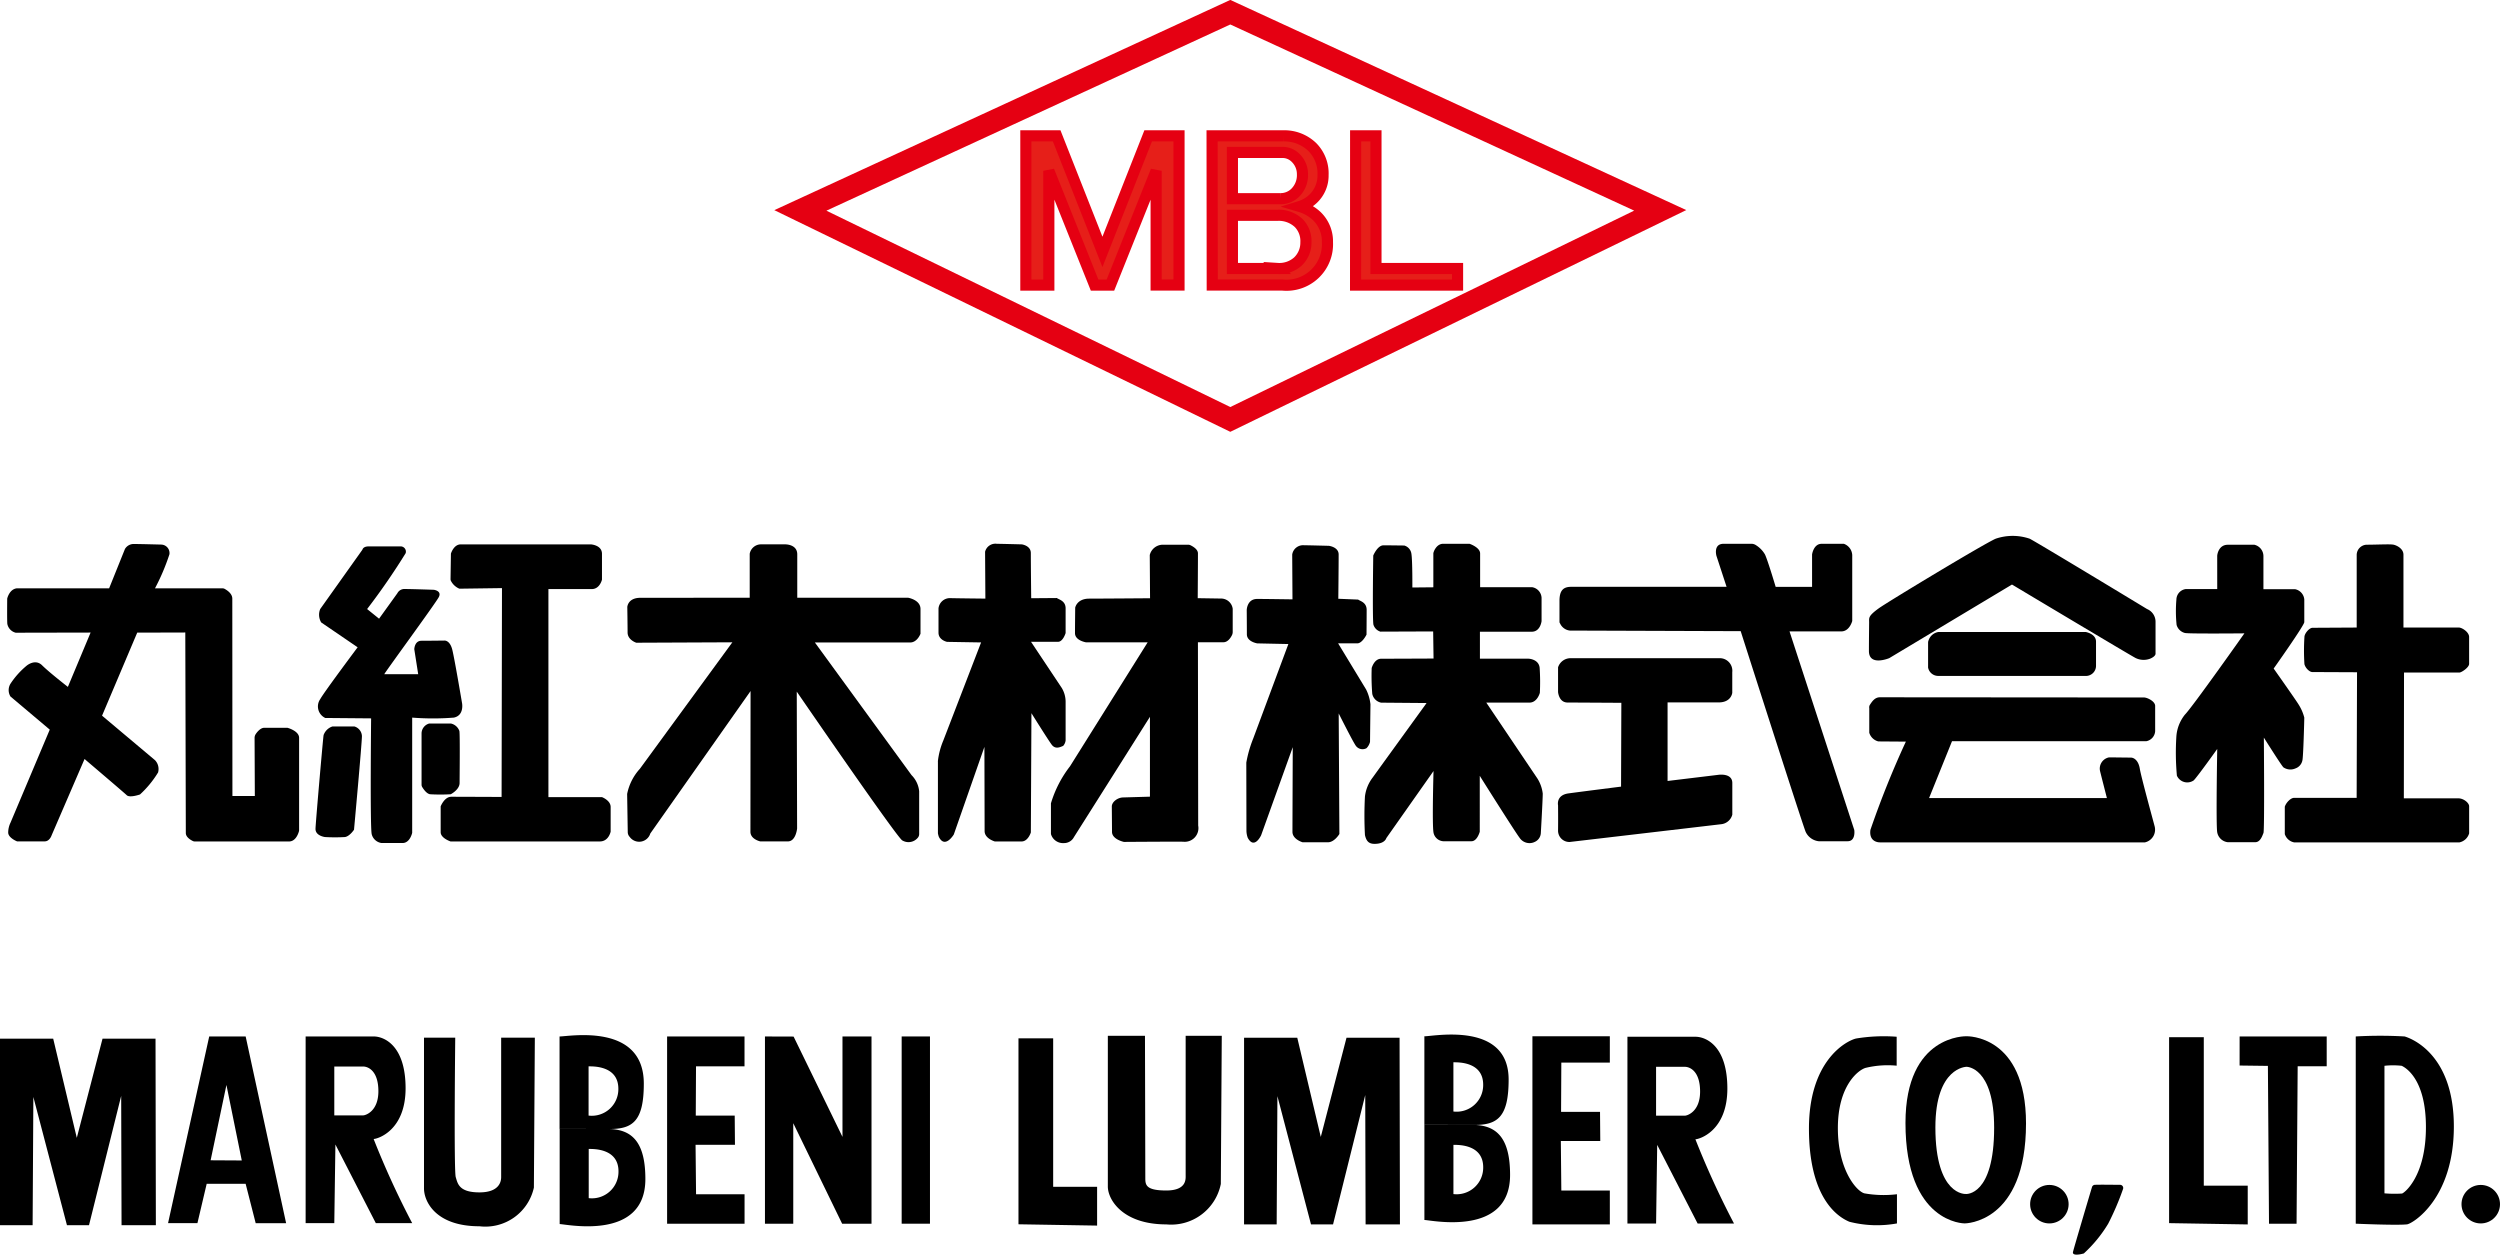
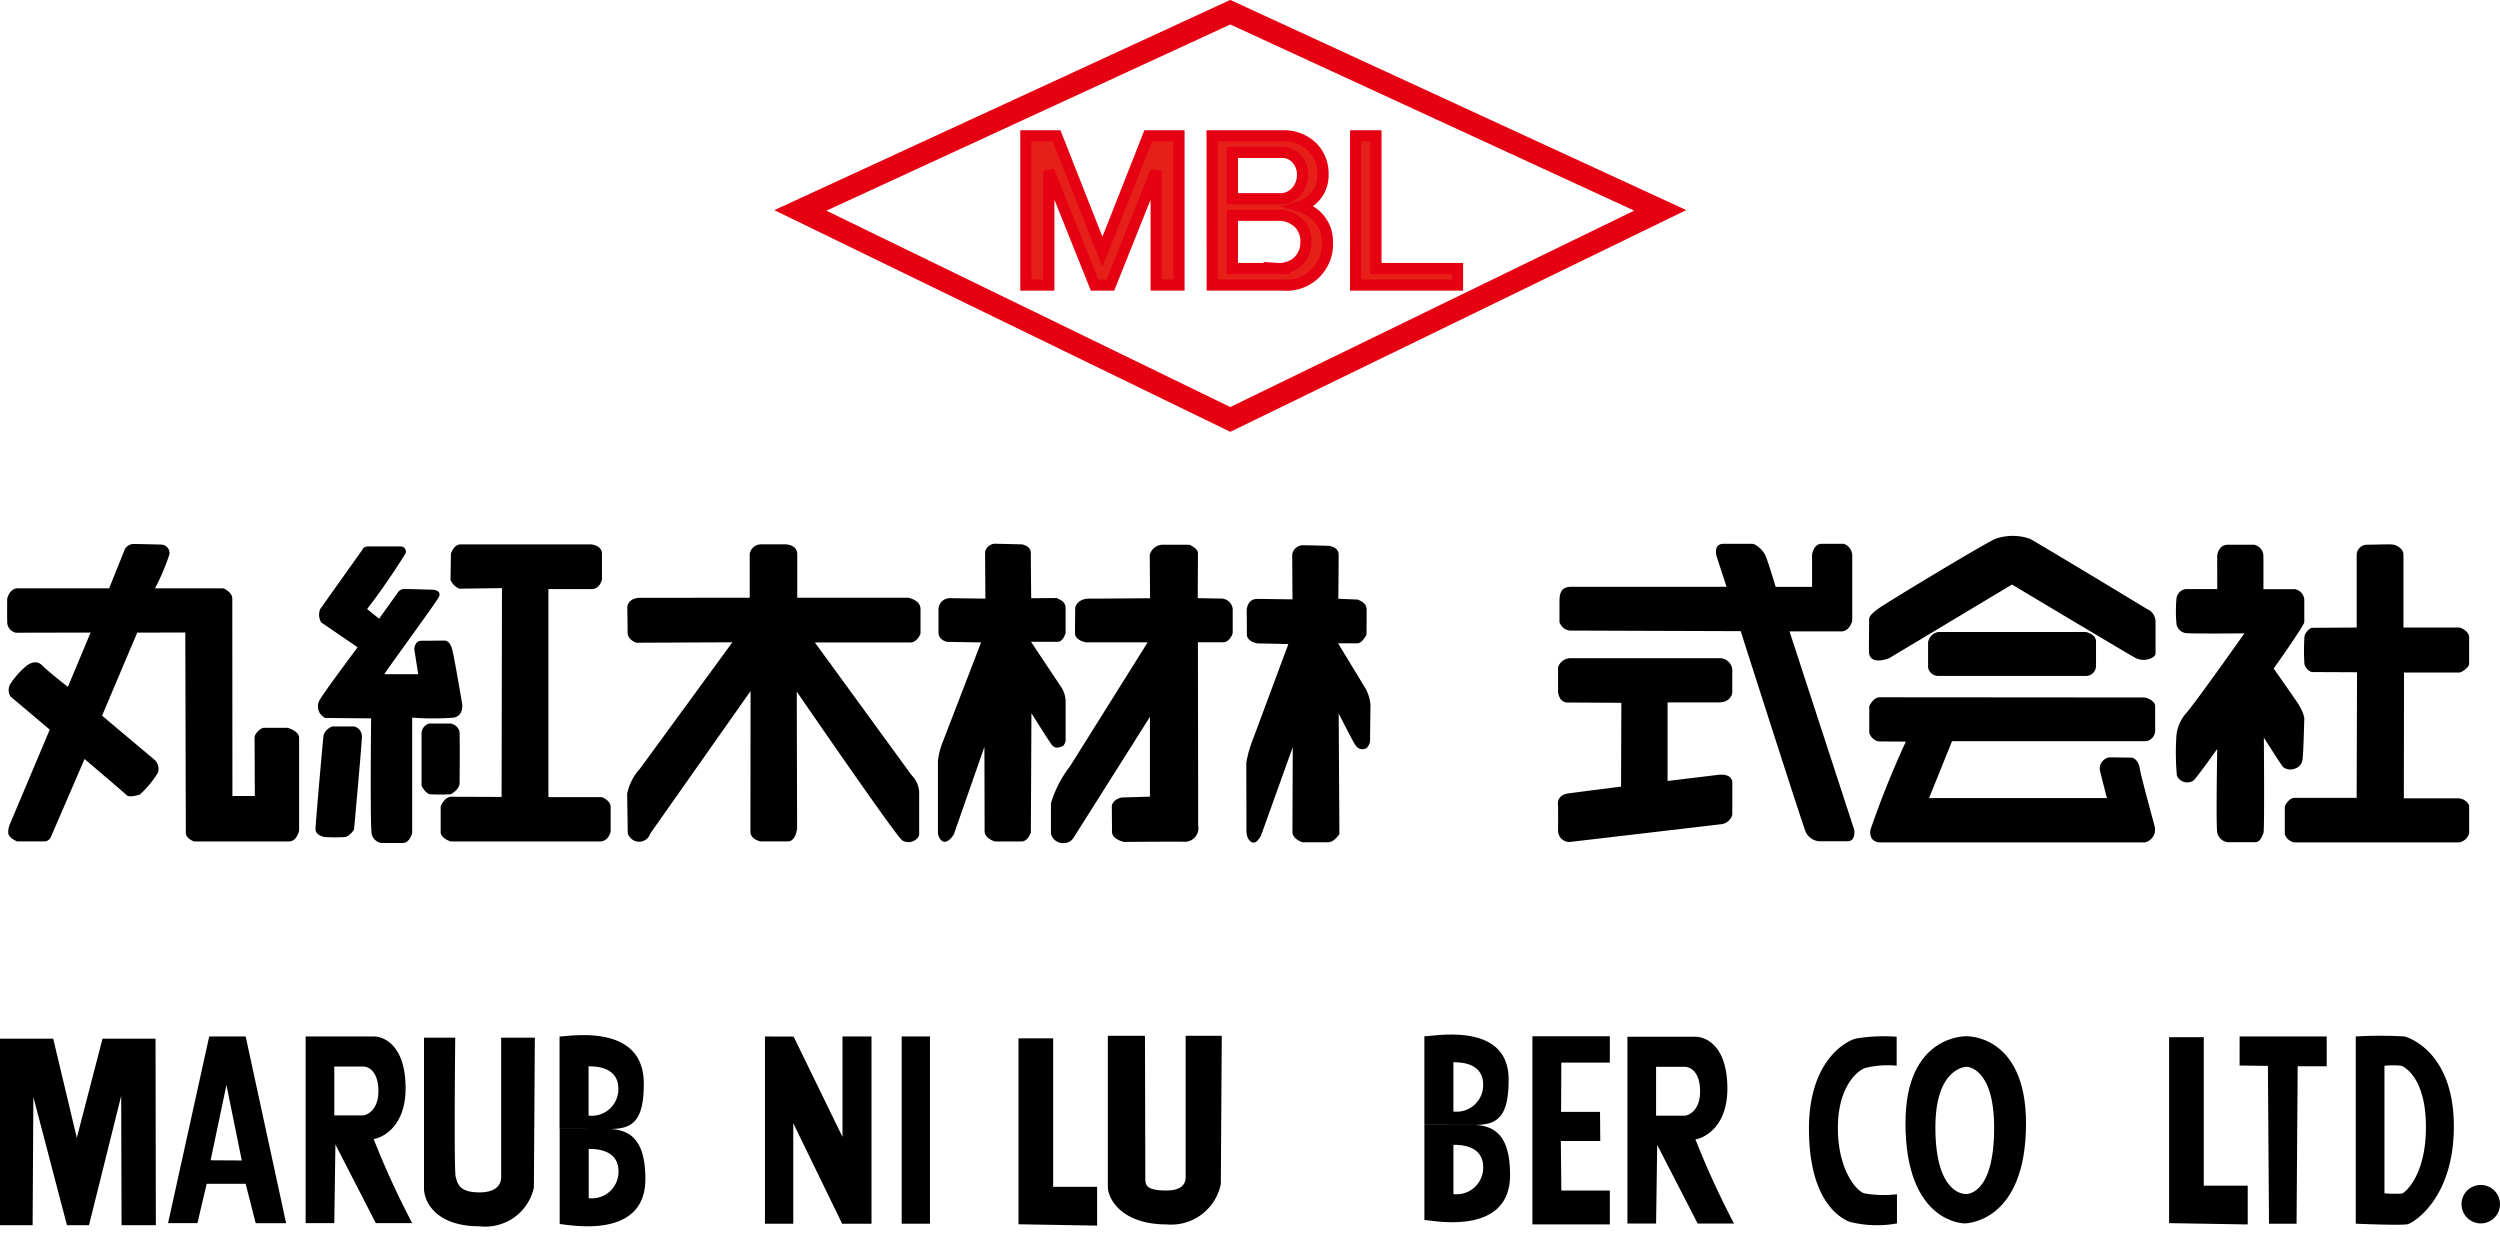
<svg xmlns="http://www.w3.org/2000/svg" width="110.673" height="55.543" viewBox="0 0 110.673 55.543">
  <g transform="translate(55.337 28.043)">
    <g transform="translate(-55.337 -27.5)">
      <g transform="translate(35.431)">
        <path d="M276.1,36.563h1.364L279.49,41.7l2.025-5.138h1.365v6.606h-1.013V38.11l-2.024,5.06h-.7l-2.026-5.06v5.06H276.1Z" transform="translate(-266.117 -31.092)" fill="#e61f19" stroke="#e50012" stroke-width="0.493" />
        <path d="M326.219,36.563h3.141a1.777,1.777,0,0,1,1.3.5,1.659,1.659,0,0,1,.471,1.236,1.41,1.41,0,0,1-.433,1.043,1.484,1.484,0,0,1-.59.348,1.864,1.864,0,0,1,.746.425,1.557,1.557,0,0,1,.472,1.159,1.815,1.815,0,0,1-2,1.893h-3.1Zm.9.734v2.048h2.12a.92.92,0,0,0,.668-.271,1.09,1.09,0,0,0,.313-.811,1,1,0,0,0-.313-.734.811.811,0,0,0-.589-.232Zm0,2.782v2.356h2a1.234,1.234,0,0,0,.9-.309,1.15,1.15,0,0,0,.354-.849,1.137,1.137,0,0,0-.315-.849,1.284,1.284,0,0,0-.942-.348Z" transform="translate(-307.992 -31.092)" fill="#e61f19" stroke="#e50012" stroke-width="0.493" />
        <path d="M364.854,36.563h.9v5.872h3.612v.734h-4.515Z" transform="translate(-340.272 -31.092)" fill="#e61f19" stroke="#e50012" stroke-width="0.493" />
        <path d="M234.441,21.328l-19.033-9.253L234.441,3.3l19.032,8.772Z" transform="translate(-215.408 -3.303)" fill="none" stroke="#e50012" stroke-width="0.987" />
      </g>
      <g transform="translate(0.317 23.179)">
        <path d="M2.368,148.37H6.444l.7-1.74a.449.449,0,0,1,.375-.222c.256,0,1.228.026,1.228.026a.377.377,0,0,1,.367.429,9.534,9.534,0,0,1-.64,1.508h2.99a.2.2,0,0,1,.094.024c.1.055.339.205.339.431,0,.29.005,8.739.005,8.739h.992l-.011-2.573a.3.3,0,0,1,.049-.165c.083-.128.232-.281.369-.281h1.041s.512.136.512.443v4.084a.211.211,0,0,1-.008.057c-.029.106-.147.447-.436.447H10.234a.184.184,0,0,1-.078-.017c-.093-.044-.317-.169-.317-.358,0-.239-.023-8.876-.023-8.876l-2.128.006-1.557,3.676,2.343,1.97a.564.564,0,0,1,.137.544,4.466,4.466,0,0,1-.8.974s-.457.163-.59.031c-.094-.094-1.865-1.6-1.865-1.6L3.9,159.3s-.085.273-.307.273H2.368s-.392-.153-.392-.392a1.014,1.014,0,0,1,.1-.431l1.74-4.124-1.74-1.467a.539.539,0,0,1,0-.563,3.617,3.617,0,0,1,.716-.8s.377-.324.685-.017,1.141.955,1.141.955l1.006-2.405-3.29.007-.026,0a.5.5,0,0,1-.368-.378c-.019-.065-.008-1.132-.008-1.132S2.026,148.4,2.368,148.37Z" transform="translate(-1.93 -146.048)" />
        <g transform="translate(13.649 0.377)">
          <path d="M85.679,149.832l1.868-2.627s.026-.145.273-.145h1.441a.232.232,0,0,1,.2.3,29.715,29.715,0,0,1-1.706,2.473l.529.427.81-1.126a.352.352,0,0,1,.341-.188c.264,0,1.271.034,1.271.034s.367.043.222.324-2.446,3.413-2.412,3.413l1.5,0-.173-1.105s.009-.375.316-.375,1.032-.009,1.032-.009.23-.009.333.4.435,2.38.435,2.38.1.537-.367.631a11.646,11.646,0,0,1-1.842,0v5.1s-.094.452-.427.452h-.93a.523.523,0,0,1-.435-.392c-.077-.35-.026-5.126-.026-5.126l-2.03-.018a.564.564,0,0,1-.222-.835c.157-.293,1.655-2.294,1.655-2.294l-1.612-1.1A.661.661,0,0,1,85.679,149.832Z" transform="translate(-85.469 -146.97)" />
          <path d="M85.66,195.52h.972a.463.463,0,0,1,.333.426c0,.333-.35,4.145-.35,4.145s-.188.29-.4.324a7.422,7.422,0,0,1-.887,0s-.418-.051-.418-.358c0-.2.306-3.7.353-4.12a.246.246,0,0,1,.027-.088A.615.615,0,0,1,85.66,195.52Z" transform="translate(-84.909 -187.459)" />
          <path d="M114.763,194.734h-.972a.462.462,0,0,0-.333.426v2.28a.2.2,0,0,0,.03.106c.053.088.189.293.346.318a7.93,7.93,0,0,0,.916,0s.392-.2.392-.5c0-.2.022-2.11-.009-2.3A.516.516,0,0,0,114.763,194.734Z" transform="translate(-108.762 -186.802)" />
          <path d="M119.49,146.511h5.756s.495.026.495.418v1.143s-.094.418-.452.418H123.37V157.7h2.371s.384.145.384.435v1.092s-.085.435-.478.435h-6.61s-.437-.145-.437-.409V158.11s.164-.426.471-.426,2.226.008,2.226.008l.017-9.245-1.885.026a.746.746,0,0,1-.381-.359.186.186,0,0,1-.011-.068l.017-1.125S119.175,146.511,119.49,146.511Z" transform="translate(-113.058 -146.511)" />
        </g>
        <path d="M174.223,148.873v-1.945a.509.509,0,0,1,.486-.418h1.075s.544-.016.544.444v1.919h4.906s.55.09.55.5v1.094s-.141.387-.457.387l-4.219,0,4.279,5.872a1.177,1.177,0,0,1,.338.716v1.892a.248.248,0,0,1-.057.16.534.534,0,0,1-.69.123c-.223-.106-4.672-6.587-4.672-6.587l.015,6.056s-.051.574-.409.574H174.69s-.435-.094-.435-.426.006-6.23.006-6.23l-4.439,6.307a.516.516,0,0,1-.911.151.311.311,0,0,1-.087-.214l-.027-1.688a2.328,2.328,0,0,1,.564-1.114l4.094-5.6-4.254.019s-.384-.122-.384-.454-.013-1.126-.013-1.126.019-.409.582-.409Z" transform="translate(-141.351 -146.134)" />
        <g transform="translate(41.209 0.352)">
          <path d="M254.562,148.786l-.013-2.073a.47.47,0,0,1,.525-.353c.176,0,1.1.025,1.1.025s.4.051.4.384c0,.588.017,2,.017,2l1.135-.009c.083.066.388.119.388.457v1.094s-.115.387-.337.387l-1.194,0,1.36,2.042a1.192,1.192,0,0,1,.171.631v1.689a.436.436,0,0,1-.109.246c-.133.056-.325.151-.483-.024-.1-.106-.921-1.424-.921-1.424l-.026,5.279s-.121.4-.411.4h-1.184s-.452-.126-.452-.459-.009-3.728-.009-3.728l-1.355,3.878s-.389.651-.661.107a.964.964,0,0,1-.042-.16v-3.159a.369.369,0,0,1,0-.049,3.319,3.319,0,0,1,.239-.9l1.672-4.341-1.506-.025s-.379-.075-.379-.408v-1.077a.51.51,0,0,1,.5-.452C253.239,148.773,254.562,148.786,254.562,148.786Z" transform="translate(-252.466 -146.36)" />
          <path d="M287.26,148.971l-.013-1.913a.6.6,0,0,1,.6-.457h1.1a.232.232,0,0,1,.1.022c.1.049.333.176.333.362,0,.589-.01,1.983-.01,1.983l1.02.016a.521.521,0,0,1,.529.454v1.025a.325.325,0,0,1-.034.145c-.057.113-.183.311-.377.311l-1.129,0,.012,8.117a.605.605,0,0,1-.651.714c-.228-.01-2.637.008-2.637.008s-.527-.111-.527-.444c0-.105-.009-1.1-.009-1.125,0-.2.259-.4.51-.4l1.178-.034c0-.518,0-3.535,0-3.535s-2.412,3.823-3.365,5.326a.492.492,0,0,1-.444.264.558.558,0,0,1-.567-.379.239.239,0,0,1-.007-.062V158.05a5.037,5.037,0,0,1,.845-1.641l3.436-5.485-2.721,0s-.495-.075-.495-.408.009-1.128.009-1.128.073-.4.621-.4C284.867,148.989,287.26,148.971,287.26,148.971Z" transform="translate(-277.874 -146.561)" />
        </g>
        <g transform="translate(54.855 0.351)">
          <path d="M337.469,149.141l-.012-1.983a.487.487,0,0,1,.524-.412c.176,0,1.1.025,1.1.025s.432.051.432.384c0,.589-.015,1.96-.015,1.96l.878.036c.083.066.377.119.377.457,0,.409-.006,1.094-.006,1.094s-.188.387-.409.387l-.848,0,1.239,2.042a1.957,1.957,0,0,1,.192.657l-.019,1.662a.6.6,0,0,1-.155.279.366.366,0,0,1-.458-.086c-.1-.106-.774-1.452-.774-1.452l.031,5.337s-.217.367-.507.367l-1.122,0s-.449-.13-.449-.462.013-3.748.013-3.748l-1.4,3.9s-.3.652-.592.112a.949.949,0,0,1-.058-.305l-.006-3.025a5.376,5.376,0,0,1,.307-1.068l1.555-4.18-1.376-.029s-.461-.071-.461-.4-.006-1.077-.006-1.077.011-.49.461-.49C336.146,149.121,337.469,149.141,337.469,149.141Z" transform="translate(-335.424 -146.681)" />
-           <path d="M370.684,146.353h1.168s.469.157.469.43v1.493h2.311a.5.5,0,0,1,.409.469v1.032s-.051.469-.435.469h-2.294v1.194h2.158s.444.017.486.4a9.671,9.671,0,0,1,.009,1.111s-.111.433-.461.433h-1.91l2.269,3.369a1.612,1.612,0,0,1,.23.657c0,.281-.085,1.757-.085,1.757a.453.453,0,0,1-.27.384.526.526,0,0,1-.668-.18c-.222-.29-1.765-2.746-1.765-2.746V159.1s-.111.421-.367.421h-1.254a.471.471,0,0,1-.426-.379c-.068-.358,0-2.729,0-2.729l-2.089,2.968s-.06.256-.52.256c-.256,0-.367-.119-.427-.392a16.019,16.019,0,0,1,0-1.706,1.714,1.714,0,0,1,.341-.836c.324-.452,2.388-3.3,2.388-3.3l-2.013-.017a.5.5,0,0,1-.392-.39,9.533,9.533,0,0,1-.025-1.145s.111-.409.418-.409,2.32-.009,2.32-.009l-.017-1.2-2.337.009a.468.468,0,0,1-.307-.307c-.051-.23-.008-3.062-.008-3.062s.188-.452.452-.452.921.009.921.009a.44.44,0,0,1,.315.358c.051.3.043,1.5.043,1.5l.929-.009v-1.493C370.249,146.715,370.385,146.353,370.684,146.353Z" transform="translate(-361.969 -146.353)" />
        </g>
        <g transform="translate(68.648 0.351)">
          <path d="M420.243,148.258h6.883l-.448-1.369s-.153-.536.32-.536h1.228a.36.36,0,0,1,.2.061,1.184,1.184,0,0,1,.4.412c.128.269.473,1.433.473,1.433h1.612v-1.433s.064-.472.422-.472h.985a.558.558,0,0,1,.371.5v2.917s-.115.461-.486.461h-2.29l2.866,8.789s.077.5-.294.5h-1.279a.727.727,0,0,1-.576-.409c-.115-.243-2.879-8.891-2.879-8.891l-7.561-.026a.539.539,0,0,1-.433-.311c-.02-.047-.028-.1-.028.1v-1.111C419.731,148.437,419.884,148.258,420.243,148.258Z" transform="translate(-419.657 -146.353)" />
          <path d="M419.859,177.144h6.554a.557.557,0,0,1,.589.618v.912s-.038.427-.6.427h-2.264v3.478l2.239-.271s.627-.1.627.361v1.4a.57.57,0,0,1-.5.425c-.422.051-6.7.786-6.7.786a.5.5,0,0,1-.514-.51c.007-.49,0-1.113,0-1.113s-.1-.451.461-.528,2.328-.3,2.328-.3l.013-3.71s-2.188-.013-2.38-.013c-.43,0-.422-.567-.422-.44v-1.118A.582.582,0,0,1,419.859,177.144Z" transform="translate(-419.281 -172.079)" />
        </g>
        <g transform="translate(82.425)">
          <path d="M508.643,144.349a2.334,2.334,0,0,1,1.51,0c.409.213,5.194,3.113,5.194,3.113a.609.609,0,0,1,.375.571v1.39s.033.123-.246.239a.811.811,0,0,1-.642-.035c-.2-.1-5.467-3.25-5.467-3.25l-5.433,3.258s-.9.379-.9-.316c0-.478.009-1.194.009-1.271,0-.2-.051-.273.439-.627C503.94,147.1,508.11,144.582,508.643,144.349Z" transform="translate(-503.04 -144.222)" />
          <path d="M519.376,170.091h6.507s.461.077.461.427v1.057a.448.448,0,0,1-.486.461h-6.516a.455.455,0,0,1-.432-.37.272.272,0,0,1,0-.045v-1.052a.274.274,0,0,1,.022-.109A.548.548,0,0,1,519.376,170.091Z" transform="translate(-516.297 -165.836)" />
          <path d="M503.583,187.669l11.693.009c.145,0,.494.168.494.373s0,.932,0,1.12a.483.483,0,0,1-.393.443h-8.6l-1.015,2.516h7.872s-.3-1.169-.307-1.211a.506.506,0,0,1,.4-.589c.264,0,.819.009.964.009s.341.128.4.495.627,2.426.657,2.55a.579.579,0,0,1-.427.708H503.583s-.495.017-.418-.554a41.281,41.281,0,0,1,1.569-3.906l-1.22-.009a.562.562,0,0,1-.4-.384l0-1.088a.216.216,0,0,1,.022-.139C503.218,187.89,503.343,187.669,503.583,187.669Z" transform="translate(-503.105 -180.523)" />
        </g>
        <g transform="translate(96.002 0.376)">
          <path d="M587.417,147.105c0-.077.068-.5.469-.5h1.177a.519.519,0,0,1,.4.5v1.467h1.4a.51.51,0,0,1,.409.452v1.006c0,.145-1.356,2.055-1.356,2.055s1.006,1.424,1.109,1.6a2.014,2.014,0,0,1,.247.571c0,.1-.043,1.774-.085,1.9a.47.47,0,0,1-.307.35.546.546,0,0,1-.534-.049c-.1-.1-.864-1.315-.864-1.315s.034,4.1-.017,4.222-.136.409-.367.409h-1.211a.536.536,0,0,1-.469-.435c-.06-.315,0-3.693,0-3.693s-.868,1.218-1.04,1.39a.5.5,0,0,1-.746-.209,11.277,11.277,0,0,1-.021-1.761,1.741,1.741,0,0,1,.375-.938c.324-.324,2.635-3.6,2.635-3.6s-2.491.025-2.635-.017a.511.511,0,0,1-.367-.358,6.051,6.051,0,0,1-.009-1.117.48.48,0,0,1,.418-.469h1.39Z" transform="translate(-585.582 -146.587)" />
          <path d="M618.075,150.193v-3.224a.459.459,0,0,1,.435-.443c.478,0,1.049-.034,1.2,0s.435.179.435.443v3.224H622.6c.136,0,.452.2.452.418V151.8c0,.162-.341.384-.426.384h-2.456l-.008,5.569h2.405c.256,0,.486.213.486.35v1.2a.568.568,0,0,1-.426.4h-7.326a.543.543,0,0,1-.409-.367v-1.211c.06-.188.264-.392.409-.392h2.772l.017-5.561-1.979-.009c-.119,0-.3-.162-.35-.35a9.441,9.441,0,0,1,0-1.2c0-.153.213-.409.358-.409Z" transform="translate(-610.065 -146.51)" />
        </g>
      </g>
      <g transform="translate(0 45.255)">
        <path d="M48.667,278.955H47.054l-1.822,8.264h1.3l.41-1.741,1.724,0,.445,1.743h1.347Zm-1.551,5.482.7-3.335.679,3.343Z" transform="translate(-37.792 -278.87)" />
        <path d="M85.264,283.494c.163,0,1.415-.358,1.415-2.245s-.943-2.294-1.415-2.294h-3.01v8.264h1.269l.049-3.481,1.789,3.481h1.61A37.882,37.882,0,0,1,85.264,283.494Zm-.467-1.044H83.523v-2.164H84.8c.225,0,.675.194.675,1.093S84.9,282.449,84.8,282.449Z" transform="translate(-68.724 -278.87)" />
        <path d="M119.018,279.282s-.039,6.15-.042,6.636a2.2,2.2,0,0,1-2.411,1.713c-1.941,0-2.454-1.1-2.454-1.676v-6.673h1.383s-.065,5.888.022,6.172.138.677,1.049.677.962-.513.962-.677v-6.172Z" transform="translate(-95.341 -279.143)" />
        <g transform="translate(24.771 0.026)">
          <path d="M152.816,282.747c1.017,0,1.509-.35,1.509-2.009,0-2.7-3.3-2.087-3.73-2.087v4.093m1.285-.59v-2.18c.228,0,1.318-.02,1.318.992A1.176,1.176,0,0,1,151.88,282.153Z" transform="translate(-150.595 -278.591)" />
          <path d="M150.6,303.837v4.212c.281,0,3.794.769,3.794-1.993,0-1.59-.556-2.18-1.573-2.215m-.935,3.062v-2.18c.228,0,1.318-.02,1.318.992A1.176,1.176,0,0,1,151.88,306.9Z" transform="translate(-150.595 -299.684)" />
        </g>
-         <path d="M179.54,278.955h3.427v1.323h-2.147l-.011,2.18h1.724l.011,1.291H180.8l.022,2.191h2.147v1.305H179.54Z" transform="translate(-150.008 -278.869)" />
        <path d="M205.88,278.955v8.289h1.253v-4.45l2.164,4.45h1.3v-8.289h-1.285V283.4l-2.164-4.441Z" transform="translate(-172.016 -278.869)" />
        <rect width="1.253" height="8.289" transform="translate(39.916 0.085)" />
-         <path d="M334.827,279.291h2.355l1.041,4.392,1.139-4.392h2.349l.016,8.264h-1.52l-.016-5.726-1.425,5.726h-.976l-1.487-5.677-.033,5.677h-1.444Z" transform="translate(-279.753 -279.15)" />
        <g transform="translate(63.057)">
          <path d="M385.582,282.437c1.017,0,1.509-.35,1.509-2.009,0-2.579-3.3-1.915-3.73-1.915v3.921m1.285-.59v-2.18c.228,0,1.318-.02,1.318.992A1.177,1.177,0,0,1,384.647,281.843Z" transform="translate(-383.362 -278.435)" />
          <path d="M383.362,302.741v4.212c.281,0,3.793.769,3.793-1.993,0-1.59-.556-2.18-1.573-2.215m-.935,3.062v-2.18c.228,0,1.318-.02,1.318.992A1.177,1.177,0,0,1,384.647,305.806Z" transform="translate(-383.362 -298.743)" />
        </g>
        <path d="M412.43,278.9h3.427v1.167h-2.147l-.011,2.18h1.724l.011,1.291h-1.746l.022,2.191h2.147v1.5H412.43Z" transform="translate(-344.591 -278.824)" />
        <path d="M441.009,283.571c.163,0,1.415-.358,1.415-2.245s-.943-2.294-1.415-2.294H438V287.3h1.269l.049-3.481,1.79,3.481h1.61A37.887,37.887,0,0,1,441.009,283.571Zm-.467-1.044h-1.274v-2.164h1.274c.225,0,.675.194.675,1.094S440.643,282.526,440.542,282.526Z" transform="translate(-365.955 -278.934)" />
        <path d="M490.754,285.895a4.877,4.877,0,0,1-1.445-.04c-.353-.1-1.171-1.049-1.171-2.888,0-1.909.93-2.59,1.236-2.668a4.156,4.156,0,0,1,1.367-.095v-1.281a7.516,7.516,0,0,0-1.8.079c-.459.113-2.083,1-2.083,3.986s1.193,3.877,1.789,4.125a4.919,4.919,0,0,0,2.107.074Z" transform="translate(-406.777 -278.825)" />
        <path d="M515.564,278.9s-2.7-.089-2.7,3.836c0,4.463,2.619,4.449,2.619,4.449s2.717.014,2.717-4.426C518.2,278.812,515.564,278.9,515.564,278.9Zm-.027,6.982s-1.349.1-1.349-2.947c0-2.683,1.382-2.683,1.382-2.683s1.219,0,1.219,2.7C516.789,285.987,515.537,285.883,515.537,285.883Z" transform="translate(-428.51 -278.824)" />
-         <ellipse cx="0.852" cy="0.852" rx="0.852" ry="0.852" transform="translate(89.872 6.658)" />
-         <path d="M558.743,318.951a.141.141,0,0,1,.129-.1c.229-.012.828,0,1.116,0a.139.139,0,0,1,.131.18,12.066,12.066,0,0,1-.659,1.541,5.927,5.927,0,0,1-1.078,1.317c-.252.07-.516.092-.48-.068S558.59,319.46,558.743,318.951Z" transform="translate(-466.132 -312.198)" />
        <path d="M602.77,278.955h3.855v1.318h-1.285l-.049,6.972h-1.22l-.049-6.988-1.253-.016Z" transform="translate(-503.624 -278.869)" />
        <path d="M636.187,278.771a19.014,19.014,0,0,0-2.164,0v8.289s1.83.08,2.271.029c.234-.027,2.072-1.111,2.072-4.332S636.463,278.852,636.187,278.771Zm-.119,6.954a5.142,5.142,0,0,1-.774-.009v-5.646a3.458,3.458,0,0,1,.762,0c.117.055,1.074.521,1.074,2.714S636.167,285.707,636.068,285.726Z" transform="translate(-529.736 -278.686)" />
        <ellipse cx="0.852" cy="0.852" rx="0.852" ry="0.852" transform="translate(108.969 6.658)" />
        <path d="M583.8,279.15h1.536v6.572h1.945v1.717l-3.481-.058Z" transform="translate(-487.776 -279.032)" />
        <path d="M303.2,278.773s-.039,6.073-.042,6.559a2.242,2.242,0,0,1-2.412,1.79c-1.94,0-2.59-1.1-2.59-1.676v-6.673H299.8s.015,5.9.015,6.294c0,.3.016.554.927.554s.859-.513.859-.677v-6.172Z" transform="translate(-249.113 -278.717)" />
        <path d="M0,279.541H2.355L3.4,283.933l1.139-4.392H6.885L6.9,287.8H5.381l-.016-5.726L3.94,287.8H2.964l-1.487-5.677L1.444,287.8H0Z" transform="translate(0 -279.359)" />
        <path d="M274.112,279.464h1.536v6.572h1.945v1.717l-3.481-.058Z" transform="translate(-229.025 -279.295)" />
      </g>
    </g>
  </g>
</svg>